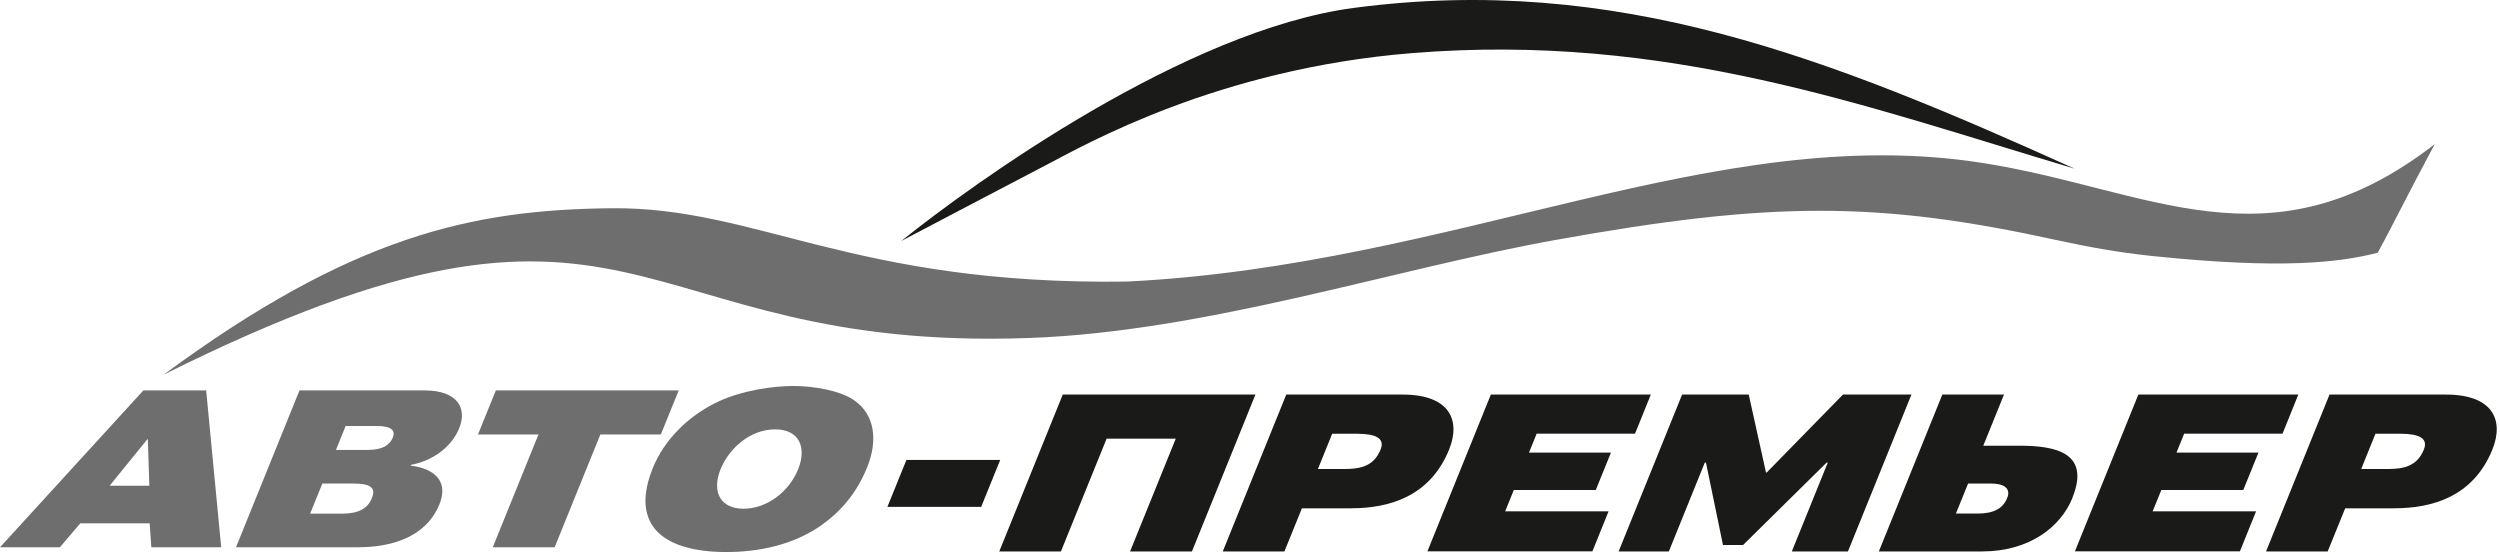
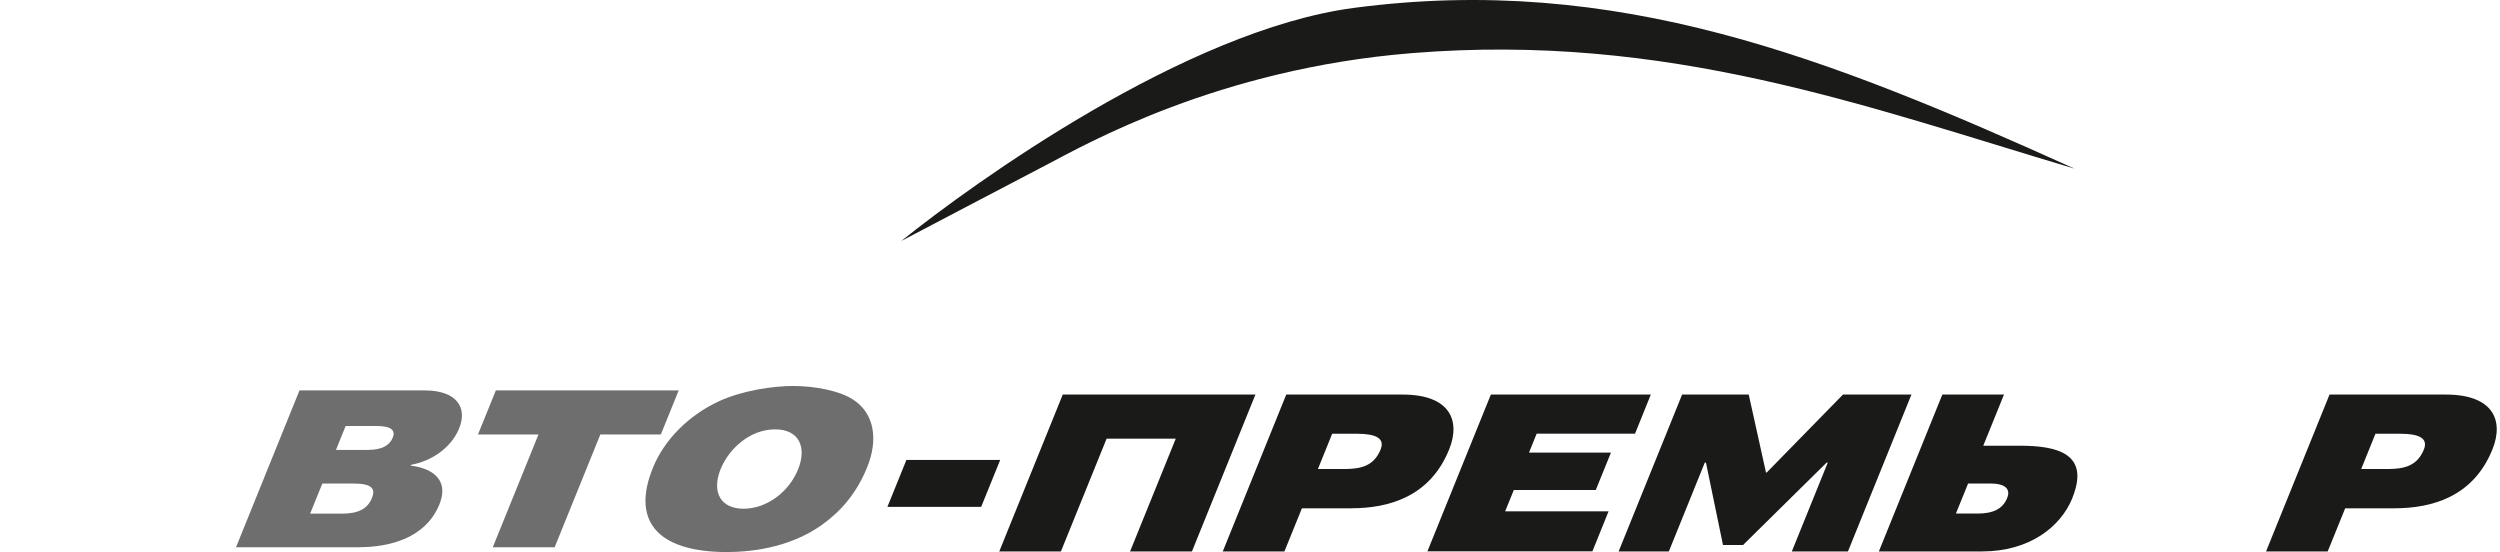
<svg xmlns="http://www.w3.org/2000/svg" width="711" height="157" viewBox="0 0 711 157" fill="none">
  <g clip-path="url(#clip0_1897_515)">
-     <path d="M43.044 155.645L42.564 148.842H22.83L17.03 155.645H0L40.776 111.031H58.635L62.909 155.645H43.044ZM42.041 124.921H41.91L31.182 138.136H42.477L42.041 124.921Z" fill="#6E6E6E" />
    <path d="M102.116 155.645H67.118L85.173 111.031H120.738C129.896 111.031 132.992 115.872 130.594 121.803C128.217 127.669 122.286 131.245 116.922 132.183L116.813 132.444C121.37 132.924 128.173 135.475 124.968 143.434C121.065 153.072 110.751 155.624 102.116 155.624V155.645ZM107.065 121.149H98.3L95.552 127.952H104.58C108.679 127.952 110.816 126.666 111.71 124.442C112.495 122.479 111.427 121.149 107.065 121.149ZM100.633 137.525H91.671L88.204 146.073H97.427C101.898 146.073 104.623 144.655 105.801 141.559C106.847 139.008 105.757 137.525 100.633 137.525Z" fill="#6E6E6E" />
    <path d="M193.023 111.031L187.942 123.569H170.738L157.742 155.645H140.144L153.141 123.569H135.936L141.017 111.031H193.023Z" fill="#6E6E6E" />
    <path d="M233.603 149.39C225.47 155.06 215.657 157 206.564 157C197.471 157 189.011 154.972 185.456 149.325C183.123 145.618 182.687 140.428 185.696 133.014C188.923 125.055 195.901 118.056 204.536 114.087C210.991 111.121 219.648 109.77 225.557 109.77C231.466 109.77 239.12 111.056 243.176 114.022C248.605 117.925 249.826 125.012 246.599 132.949C243.568 140.428 238.945 145.618 233.581 149.39H233.603ZM220.432 122.111C213.411 122.111 207.371 127.432 204.907 133.494C202.334 140.036 204.994 144.68 211.47 144.68C217.947 144.68 224.314 140.036 226.974 133.494C229.438 127.432 227.498 122.111 220.411 122.111H220.432Z" fill="#6E6E6E" />
    <path d="M252.377 144.154L257.785 130.809H284.453L279.046 144.154H252.377Z" fill="#1A1A18" />
    <path d="M284.192 156.829L302.247 112.215H357.044L338.989 156.829H321.392L334.388 124.753H314.72L301.724 156.829H284.192Z" fill="#1A1A18" />
    <path d="M384.345 144.574H370.258L365.287 156.829H347.755L365.81 112.215H398.911C412.343 112.215 415.483 119.563 412.125 127.849C406.652 141.391 394.768 144.552 384.323 144.552L384.345 144.574ZM385.936 123.357H378.871L374.816 133.388H382.338C386.939 133.388 390.712 132.581 392.631 127.871C393.917 124.709 391.41 123.357 385.958 123.357H385.936Z" fill="#1A1A18" />
    <path d="M423.987 112.209H469.495L465.003 123.33H437.027L434.846 128.716H458.156L453.839 139.357H430.529L428.065 145.419H457.48L452.879 156.802H405.954L424.009 112.188L423.987 112.209Z" fill="#1A1A18" />
    <path d="M460.337 156.829L478.392 112.215H497.341L502.248 134.391H502.444L524.14 112.215H543.613L525.558 156.829H509.596L519.823 131.556H519.496L495.728 154.997H490.015L485.174 131.556H484.847L474.62 156.829H460.337Z" fill="#1A1A18" />
    <path d="M589.404 141.609C586.046 149.895 577.128 156.829 563.696 156.829H534.345L552.4 112.215H569.932L564.044 126.759H574.358C584.803 126.759 594.55 128.852 589.382 141.587L589.404 141.609ZM570.848 141.609C571.894 139.057 570.237 137.509 566.094 137.509H559.727L556.26 146.057H562.431C566.901 146.057 569.605 144.705 570.848 141.609Z" fill="#1A1A18" />
-     <path d="M608.135 112.209H653.643L649.152 123.33H621.175L618.994 128.716H642.305L637.987 139.357H614.677L612.213 145.419H641.629L637.028 156.802H590.102L608.157 112.188L608.135 112.209Z" fill="#1A1A18" />
    <path d="M681.053 144.574H666.967L661.995 156.829H644.463L662.518 112.215H695.619C709.051 112.215 712.191 119.563 708.833 127.849C703.36 141.391 691.476 144.552 681.031 144.552L681.053 144.574ZM682.645 123.357H675.58L671.524 133.388H679.047C683.648 133.388 687.42 132.581 689.339 127.871C690.626 124.709 688.118 123.357 682.667 123.357H682.645Z" fill="#1A1A18" />
    <path d="M590.015 47.974C520.084 16.399 459.705 -7.63 385.021 2.248C337.136 8.593 277.018 51.942 256.324 68.536C256.324 68.536 286.067 52.902 297.45 46.971C308.832 41.04 346.338 19.583 401.484 15.113C474.293 9.203 530.529 30.246 590.015 47.974Z" fill="#1A1A18" />
-     <path d="M563.696 46.317C487.812 34.476 414.371 75.405 320.607 80.072C242.5 81.206 215.352 58.768 173.769 59.225C134.323 59.64 100.153 67.032 46.555 106.544C183.581 38.336 176.146 100.351 292.805 96.121C343.111 94.289 396.185 76.561 442.217 68.275C503.796 57.176 534.149 57.176 584.869 68.275C594.442 70.368 603.142 71.851 611.145 72.701C611.145 72.701 611.101 72.701 611.079 72.701C611.493 72.745 611.864 72.789 612.279 72.832C612.518 72.854 612.758 72.876 612.998 72.898C648.934 76.583 665.31 74.686 676.234 71.873C679.527 65.92 684.15 56.478 692.436 40.996C645.292 77.499 611.275 53.73 563.696 46.317Z" fill="#6E6E6E" />
  </g>
  <defs>
    <clipPath id="clip0_1897_515">
      <rect width="710.098" height="157" fill="white" />
    </clipPath>
  </defs>
</svg>